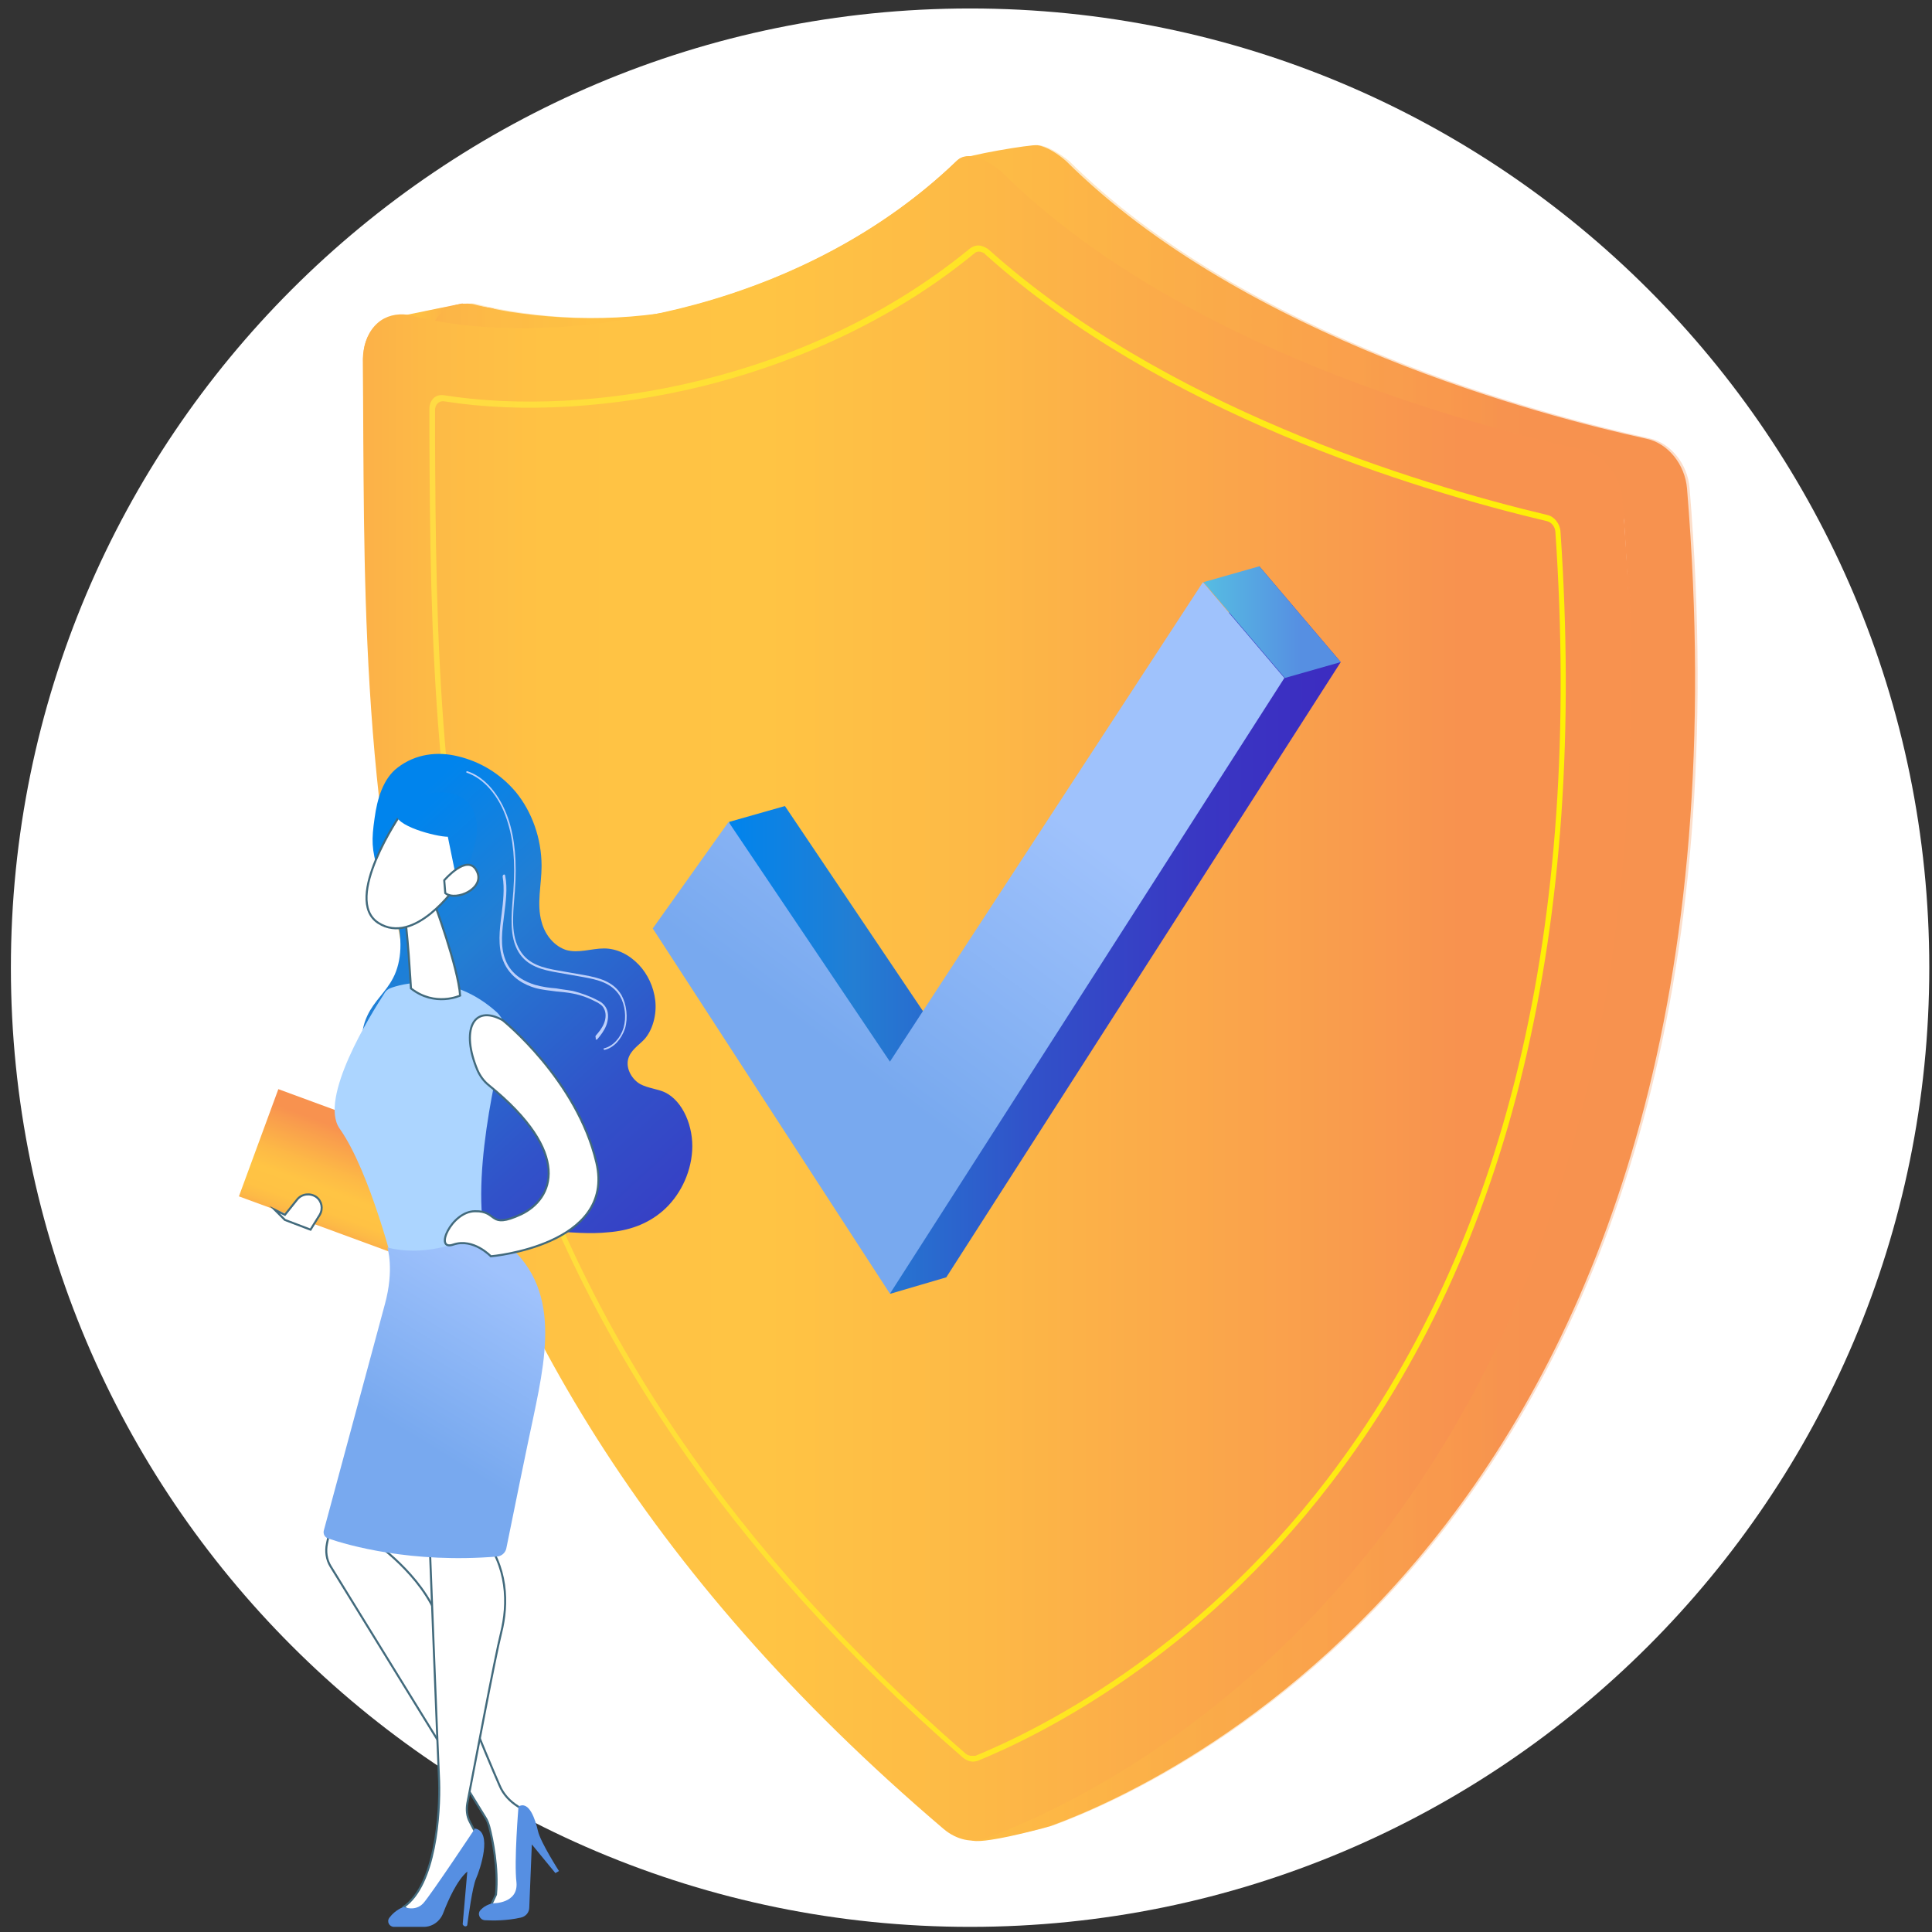
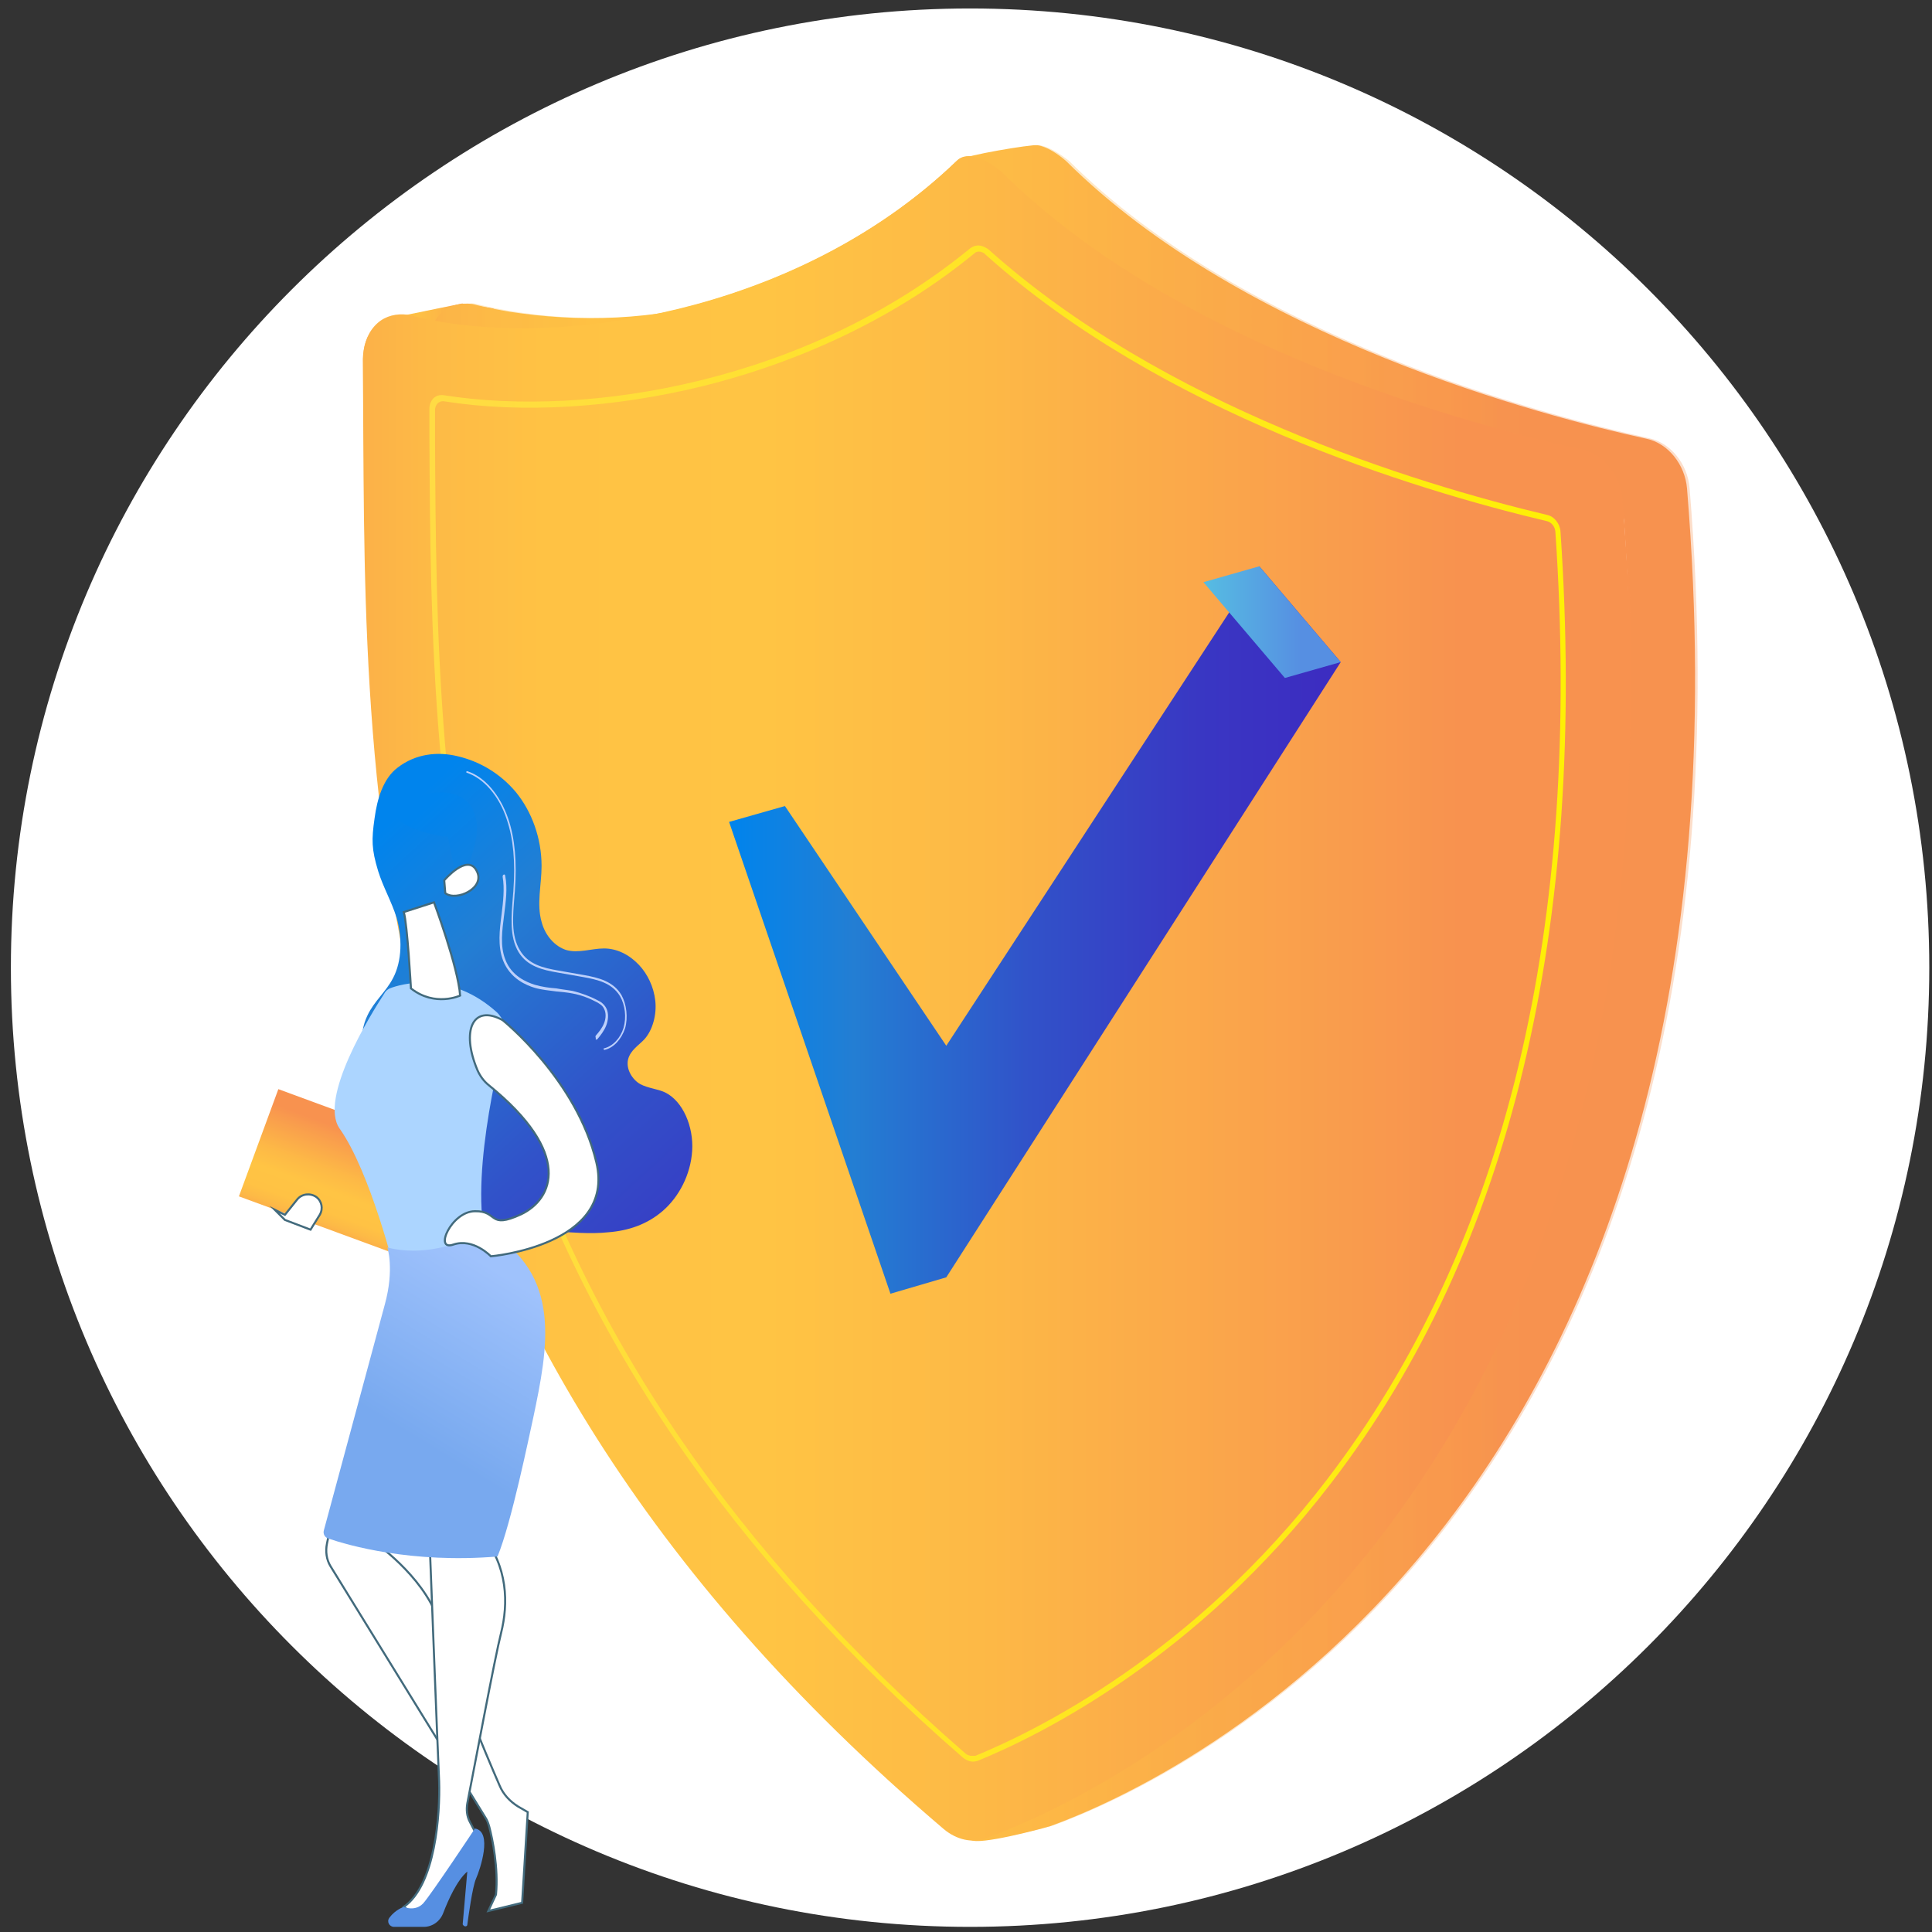
<svg xmlns="http://www.w3.org/2000/svg" width="142" height="142" viewBox="0 0 142 142" fill="none">
  <rect x="0" y="0" width="142" height="142" fill="#333333" stroke="none" />
  <path d="M71.3 141.623C110.236 141.623 141.8 110.059 141.8 71.123C141.8 32.187 110.236 0.623 71.3 0.623C32.364 0.623 0.8 32.187 0.8 71.123C0.8 110.059 32.364 141.623 71.3 141.623Z" fill="white" />
  <path d="M28.246 23.474L33.969 22.307L36.303 22.683L34.383 23.963L28.246 23.474Z" fill="url(#paint0_linear_4008_71134)" />
  <path d="M76.742 17.638C76.591 17.601 76.44 17.638 76.29 17.751C70.793 22.269 63.94 25.658 56.372 27.503C49.783 29.122 43.006 29.536 37.321 28.632C37.132 28.595 36.982 28.67 36.831 28.783C36.718 28.896 36.643 29.084 36.643 29.273V31.193C36.718 45.462 36.831 61.653 41.877 78.294C47.562 96.894 58.594 113.197 75.65 128.032C75.763 128.107 75.876 128.182 75.989 128.182C76.102 128.182 76.177 128.182 76.29 128.145L76.365 128.371L76.29 128.145C80.77 126.3 92.329 120.652 102.118 107.851C115.259 90.719 120.906 67.263 118.911 38.158C118.873 37.819 118.647 37.48 118.308 37.405C108.444 35.033 89.919 29.348 77.005 17.789C77.005 17.714 76.892 17.676 76.742 17.638ZM76.064 128.634C75.876 128.596 75.65 128.521 75.499 128.371C58.368 113.461 47.261 97.12 41.538 78.407C36.455 61.69 36.342 45.462 36.267 31.155V29.235C36.267 28.934 36.379 28.632 36.568 28.444C36.756 28.256 37.02 28.181 37.321 28.218C48.014 29.913 64.128 27.202 76.026 17.412C76.214 17.262 76.478 17.186 76.742 17.224C76.93 17.262 77.156 17.337 77.306 17.525C90.145 29.047 108.594 34.694 118.421 37.066C118.949 37.179 119.325 37.706 119.363 38.271C121.358 67.489 115.673 91.02 102.495 108.227C92.63 121.104 81.034 126.789 76.516 128.634C76.403 128.634 76.252 128.672 76.064 128.634ZM76.252 10.673C75.8 10.598 70.906 11.426 70.604 11.727C59.497 22.42 47.562 24.491 37.434 22.909C36.568 22.759 35.777 22.608 35.024 22.42C34.911 22.382 34.836 22.382 34.723 22.345C33.894 22.232 33.104 22.42 32.501 22.947C31.861 23.512 31.485 24.378 31.447 25.319V25.47C31.748 55.44 26.628 97.158 71.357 135.223C71.885 135.675 76.779 134.357 77.231 134.206C86.305 130.893 130.169 110.938 123.994 35.899C123.843 34.13 122.601 32.586 121.019 32.247C113.414 30.59 91.463 24.867 78.361 11.84C77.758 11.313 76.967 10.786 76.252 10.673Z" fill="url(#paint1_linear_4008_71134)" />
  <path opacity="0.3" d="M76.892 17.638C76.741 17.601 76.591 17.638 76.44 17.751C70.943 22.269 64.09 25.658 56.522 27.503C49.934 29.122 43.156 29.536 37.471 28.632C37.283 28.595 37.132 28.67 36.981 28.783C36.868 28.896 36.793 29.084 36.793 29.273V31.193C36.868 45.462 36.981 61.653 42.027 78.294C47.712 96.894 58.744 113.197 75.8 128.032C75.913 128.107 76.026 128.182 76.139 128.182C76.252 128.182 76.327 128.182 76.44 128.145L76.515 128.371L76.44 128.145C80.92 126.3 92.479 120.652 102.269 107.851C115.409 90.719 121.057 67.263 119.061 38.158C119.023 37.819 118.798 37.48 118.459 37.405C108.594 35.033 90.07 29.348 77.155 17.789C77.155 17.714 77.042 17.676 76.892 17.638ZM76.214 128.634C76.026 128.596 75.8 128.521 75.649 128.371C58.518 113.461 47.411 97.12 41.688 78.407C36.605 61.69 36.492 45.462 36.417 31.155V29.235C36.417 28.934 36.53 28.632 36.718 28.444C36.906 28.256 37.17 28.181 37.471 28.218C48.164 29.913 64.279 27.202 76.176 17.412C76.365 17.262 76.628 17.186 76.892 17.224C77.08 17.262 77.306 17.337 77.457 17.525C90.296 29.047 108.745 34.694 118.572 37.066C119.099 37.179 119.475 37.706 119.513 38.271C121.508 67.489 115.823 91.02 102.645 108.227C92.781 121.104 81.184 126.789 76.666 128.634C76.553 128.634 76.402 128.672 76.214 128.634ZM76.402 10.673C75.951 10.598 71.056 11.689 70.755 11.991C59.648 22.683 47.712 24.491 37.584 22.872C36.718 22.721 35.927 22.571 35.174 22.382C35.061 22.345 34.986 22.345 34.873 22.307C34.045 22.194 28.773 23.324 28.171 23.851C27.531 24.416 31.673 24.34 31.635 25.282V25.432C31.936 55.402 26.439 97.12 71.169 135.185C71.696 135.637 76.967 134.319 77.419 134.169C86.493 130.855 130.356 110.9 124.182 35.861C124.031 34.092 122.789 32.548 121.207 32.209C113.602 30.553 91.651 24.83 78.548 11.802C77.908 11.313 77.118 10.786 76.402 10.673Z" fill="url(#paint2_linear_4008_71134)" />
  <path d="M27.757 23.814C28.434 23.211 29.338 23.023 30.242 23.249C39.993 25.771 58.254 23.437 70.303 11.841C71.131 11.05 72.637 11.803 73.578 12.744C86.719 25.771 108.632 31.494 116.237 33.151C117.819 33.49 119.061 35.034 119.212 36.803C125.386 111.842 81.523 131.797 72.449 135.111C71.47 135.487 70.303 135.224 69.361 134.433C24.632 96.368 26.966 56.344 26.665 26.374C26.703 25.32 27.079 24.378 27.757 23.814Z" fill="url(#paint3_linear_4008_71134)" />
  <path d="M71.997 18.505C71.847 18.467 71.696 18.505 71.545 18.618C66.048 23.136 59.196 26.525 51.628 28.369C45.039 29.988 38.262 30.403 32.576 29.499C32.388 29.461 32.237 29.537 32.087 29.65C31.974 29.763 31.899 29.951 31.899 30.139V32.059C31.974 46.329 32.087 62.519 37.132 79.161C42.818 97.761 53.849 114.064 70.905 128.898C71.018 128.974 71.131 129.049 71.244 129.049C71.357 129.049 71.432 129.049 71.545 129.011L71.621 129.237L71.545 129.011C76.026 127.166 87.585 121.519 97.374 108.717C110.514 91.586 116.162 68.129 114.167 39.025C114.129 38.686 113.903 38.347 113.564 38.272C103.7 35.9 85.175 30.214 72.261 18.655C72.261 18.58 72.148 18.505 71.997 18.505ZM71.32 129.463C71.131 129.425 70.905 129.35 70.755 129.2C53.623 114.29 42.516 97.949 36.793 79.236C31.71 62.519 31.597 46.291 31.522 31.984V30.064C31.522 29.763 31.635 29.461 31.823 29.273C32.012 29.085 32.275 29.01 32.576 29.047C43.269 30.741 59.384 28.031 71.282 18.241C71.47 18.091 71.734 18.015 71.997 18.053C72.185 18.091 72.411 18.166 72.562 18.354C85.401 29.876 103.85 35.523 113.677 37.895C114.204 38.008 114.581 38.535 114.618 39.1C116.614 68.317 110.929 91.85 97.751 109.056C87.886 121.933 76.289 127.618 71.771 129.463C71.658 129.501 71.508 129.501 71.32 129.463ZM71.508 11.502C71.056 11.427 70.642 11.502 70.341 11.803C59.233 22.496 42.818 25.32 32.689 23.701C31.823 23.55 31.033 23.4 30.28 23.211C30.167 23.174 30.091 23.174 29.978 23.136C29.15 23.023 28.359 23.211 27.757 23.738C27.117 24.303 26.74 25.169 26.703 26.11V26.261C27.004 56.231 24.67 96.255 69.399 134.32C69.926 134.772 70.491 135.035 71.094 135.111C71.545 135.186 72.035 135.148 72.487 134.998C81.561 131.684 125.424 111.729 119.249 36.69C119.099 34.921 117.856 33.377 116.275 33.038C108.669 31.382 86.719 25.659 73.616 12.631C73.014 12.142 72.223 11.615 71.508 11.502Z" fill="url(#paint4_linear_4008_71134)" />
  <path d="M71.32 129.048C71.207 129.01 71.056 128.973 70.981 128.898C53.925 114.063 42.855 97.798 37.208 79.16C32.125 62.518 32.05 46.328 31.974 32.059V30.138C31.974 29.95 32.05 29.762 32.162 29.649C32.275 29.536 32.464 29.461 32.652 29.498C38.375 30.402 45.114 29.988 51.703 28.369C59.234 26.486 66.124 23.135 71.621 18.617C71.734 18.504 71.885 18.466 72.073 18.504C72.186 18.542 72.336 18.579 72.412 18.692C85.326 30.289 103.85 35.974 113.715 38.309C114.016 38.384 114.28 38.685 114.317 39.062C116.313 68.166 110.665 91.585 97.525 108.754C87.736 121.556 76.177 127.203 71.696 129.048L71.772 129.274L71.696 129.048C71.546 129.048 71.433 129.048 71.32 129.048ZM72.035 18.052C71.772 18.015 71.546 18.09 71.32 18.241C59.422 28.03 43.307 30.741 32.614 29.047C32.313 29.009 32.05 29.084 31.861 29.272C31.673 29.461 31.56 29.724 31.56 30.063V31.983C31.635 46.291 31.748 62.518 36.831 79.236C42.517 97.948 53.624 114.289 70.793 129.199C70.981 129.349 71.169 129.425 71.357 129.462C71.508 129.5 71.696 129.462 71.847 129.425C76.365 127.58 87.962 121.894 97.826 109.018C111.042 91.811 116.689 68.241 114.694 39.062C114.656 38.497 114.242 37.97 113.753 37.857C103.926 35.523 85.477 29.837 72.638 18.316C72.412 18.165 72.223 18.09 72.035 18.052Z" fill="url(#paint5_linear_4008_71134)" />
  <path d="M20.458 80.051L17.56 87.931L28.62 91.999L31.518 84.119L20.458 80.051Z" fill="url(#paint6_linear_4008_71134)" />
  <path d="M20.942 89.664L20.189 88.911L20.942 89.287L21.845 88.158C22.184 87.744 22.787 87.668 23.238 87.97C23.653 88.271 23.765 88.836 23.502 89.287L22.824 90.379L20.942 89.664Z" fill="white" stroke="#426A7C" stroke-width="0.15" stroke-miterlimit="10" />
  <path d="M27.003 74.642C27.493 73.588 28.359 72.91 28.886 71.893C29.564 70.613 29.564 68.881 29.149 67.451C28.773 66.246 28.17 65.229 27.794 64.024C27.304 62.405 27.304 61.727 27.53 60.146C27.719 58.715 28.17 57.209 29.225 56.419C30.542 55.402 32.161 55.214 33.667 55.59C35.249 55.967 36.755 56.833 37.922 58.226C39.089 59.657 39.805 61.615 39.805 63.648C39.805 65.041 39.428 66.434 39.805 67.752C40.068 68.768 40.783 69.559 41.612 69.823C42.516 70.086 43.457 69.71 44.398 69.71C45.339 69.71 46.243 70.161 46.958 70.914C47.598 71.592 48.05 72.533 48.163 73.55C48.276 74.567 47.975 75.696 47.373 76.374C46.958 76.826 46.356 77.165 46.168 77.842C45.979 78.595 46.507 79.386 47.071 79.687C47.636 79.988 48.314 80.026 48.879 80.29C50.196 80.93 50.987 82.812 50.874 84.582C50.761 86.351 49.895 87.97 48.728 88.987C47.561 90.004 46.168 90.455 44.737 90.568C43.344 90.719 41.913 90.568 40.52 90.493C38.901 90.38 37.282 90.38 35.738 89.702C34.195 89.025 32.877 87.782 31.634 86.427C31.032 85.787 30.467 85.109 30.203 84.168C30.015 83.49 30.015 82.775 29.789 82.097C29.3 80.704 28.02 80.101 27.267 78.934C26.476 77.767 26.363 75.96 27.003 74.642Z" fill="url(#paint7_linear_4008_71134)" />
  <path d="M44.436 77.165C45.114 77.014 45.678 76.374 45.942 75.583C46.168 74.793 46.055 73.814 45.678 73.136C45.076 72.119 43.984 71.856 42.93 71.667L41.01 71.329C39.918 71.14 38.826 70.877 38.224 69.86C37.546 68.768 37.697 67.3 37.809 65.907C37.809 65.756 37.847 65.568 37.847 65.417C37.998 63.384 37.847 61.615 37.358 60.184C36.755 58.414 35.626 57.096 34.346 56.682C34.308 56.682 34.308 56.682 34.27 56.72C34.27 56.758 34.27 56.795 34.308 56.795C35.55 57.209 36.68 58.489 37.245 60.221C37.734 61.652 37.885 63.384 37.734 65.417C37.734 65.568 37.697 65.756 37.697 65.907C37.584 67.338 37.433 68.844 38.111 69.973C38.751 71.027 39.88 71.291 40.972 71.479L42.892 71.818C43.909 72.006 44.963 72.232 45.566 73.211C45.942 73.851 46.055 74.755 45.829 75.546C45.603 76.299 45.038 76.901 44.398 77.052C44.361 77.052 44.361 77.089 44.361 77.127C44.361 77.127 44.398 77.165 44.436 77.165Z" fill="#BDD0FB" />
  <path d="M43.833 76.411C43.871 76.411 43.871 76.411 43.908 76.374C44.134 76.11 44.398 75.771 44.548 75.395C44.699 75.018 44.774 74.491 44.548 74.077C44.398 73.813 44.172 73.625 43.908 73.512C43.344 73.211 42.704 72.985 42.101 72.834C41.687 72.759 41.273 72.721 40.896 72.646C40.369 72.608 39.842 72.533 39.315 72.382C38.712 72.194 37.583 71.742 37.131 70.5C36.755 69.521 36.905 68.391 37.056 67.224C37.169 66.283 37.319 65.304 37.131 64.363C37.131 64.287 37.056 64.25 37.018 64.287C36.981 64.287 36.943 64.363 36.943 64.438C37.093 65.304 36.981 66.283 36.868 67.187C36.717 68.354 36.566 69.521 36.981 70.613C37.508 71.931 38.675 72.42 39.315 72.608C39.842 72.759 40.369 72.797 40.896 72.872C41.31 72.91 41.725 72.947 42.101 73.023C42.704 73.135 43.306 73.361 43.871 73.663C44.059 73.776 44.285 73.888 44.398 74.152C44.548 74.416 44.548 74.83 44.398 75.206C44.247 75.583 44.021 75.846 43.795 76.11C43.758 76.148 43.758 76.223 43.795 76.298C43.758 76.374 43.795 76.411 43.833 76.411Z" fill="#BDD0FB" />
  <path d="M28.849 72.571C29.978 72.194 33.291 71.516 36.492 74.378C37.019 74.867 37.282 75.621 37.094 76.298C36.303 79.423 34.195 88.685 36.228 92.639C36.228 92.639 32.84 96.517 29.037 93.505C29.037 93.505 27.23 86.163 24.97 82.962C23.389 80.741 27.267 74.529 28.246 73.022C28.359 72.797 28.585 72.646 28.849 72.571Z" fill="#ACD5FF" />
  <path d="M31.898 66.321C31.898 66.321 33.668 71.065 33.819 73.173C33.819 73.173 31.974 74.039 30.204 72.646C30.204 72.646 29.94 67.902 29.677 67.036L31.898 66.321Z" fill="white" stroke="#426A7C" stroke-width="0.15" stroke-miterlimit="10" />
-   <path d="M29.451 59.844C29.451 59.844 25.158 66.094 27.794 67.826C30.467 69.558 33.517 65.153 33.517 65.153C33.517 65.153 34.496 61.764 33.404 60.635C32.312 59.505 29.451 59.844 29.451 59.844Z" fill="white" stroke="#426A7C" stroke-width="0.15" stroke-miterlimit="10" />
  <path d="M31.447 58.338C31.447 58.338 29.413 58.865 29.15 59.769C28.886 60.673 32.049 61.501 32.915 61.501L33.668 65.191C33.668 65.191 35.701 61.689 34.835 59.694C34.044 57.698 31.447 58.338 31.447 58.338Z" fill="url(#paint8_linear_4008_71134)" />
  <path d="M32.651 64.702C32.651 64.702 34.346 62.706 35.023 63.986C35.739 65.267 33.517 66.283 32.727 65.643L32.651 64.702Z" fill="white" stroke="#426A7C" stroke-width="0.15" stroke-miterlimit="10" />
  <path d="M24.858 109.055C24.858 109.394 24.331 112.067 24.03 113.46C23.917 114.025 23.992 114.627 24.293 115.117L35.664 133.566C35.815 133.792 35.89 134.017 35.965 134.281C36.191 135.147 36.643 137.293 36.455 139.251L35.89 140.456L38.375 139.853L38.789 133.189L38.074 132.775C37.471 132.398 36.982 131.871 36.718 131.231C35.664 128.822 33.104 122.684 32.388 119.672C31.598 116.246 27.757 113.535 27.757 113.535L28.397 111.954L24.858 109.055Z" fill="white" stroke="#426A7C" stroke-width="0.15" stroke-miterlimit="10" />
-   <path d="M41.084 137.519C41.084 137.519 39.729 135.411 39.541 134.582C39.352 133.754 38.901 132.323 38.11 132.775C38.11 132.775 37.771 136.804 37.959 138.348C38.11 139.929 36.227 139.891 36.227 139.891C36.227 139.891 35.7 139.967 35.324 140.381C35.06 140.644 35.248 141.096 35.625 141.134C36.265 141.171 37.244 141.171 38.261 140.946C38.637 140.87 38.901 140.569 38.901 140.192L39.089 135.561L40.821 137.67L41.084 137.519Z" fill="#568FE2" />
  <path d="M31.522 111.916C31.522 111.916 32.162 128.558 32.275 130.93C32.35 133.302 32.011 138.536 29.677 140.155L30.731 140.908C30.731 140.908 32.011 139.778 33.216 137.67C34.609 135.26 35.023 134.846 35.023 134.846L34.534 133.905C34.308 133.491 34.27 133.001 34.346 132.549C34.835 130.064 36.379 121.781 36.831 120.011C37.358 117.903 37.358 115.117 35.4 112.782C33.442 110.41 31.522 111.916 31.522 111.916Z" fill="white" stroke="#426A7C" stroke-width="0.15" stroke-miterlimit="10" />
  <path d="M34.195 141.585C34.27 141.585 34.346 141.548 34.346 141.472C34.421 140.908 34.722 138.686 34.986 138.084C35.287 137.406 36.228 134.62 34.91 134.394C34.91 134.394 31.71 139.213 31.108 139.891C30.505 140.531 29.677 140.155 29.677 140.155C29.677 140.155 29.075 140.343 28.623 140.945C28.397 141.247 28.623 141.623 28.962 141.623H31.145C31.785 141.623 32.35 141.209 32.576 140.606C32.953 139.628 33.593 138.197 34.346 137.557L34.007 141.435C34.044 141.51 34.12 141.585 34.195 141.585Z" fill="#568FE2" />
-   <path d="M28.472 91.697C28.472 91.697 28.999 93.278 28.284 95.876L23.803 112.481C23.728 112.744 23.878 113.008 24.142 113.083C25.573 113.572 30.241 114.928 36.567 114.401C36.868 114.363 37.132 114.137 37.207 113.836C37.583 111.953 38.901 105.515 39.202 104.16C40.257 99.114 41.386 93.655 35.851 90.492C33.329 91.622 30.994 92.299 28.472 91.697Z" fill="url(#paint9_linear_4008_71134)" />
+   <path d="M28.472 91.697C28.472 91.697 28.999 93.278 28.284 95.876L23.803 112.481C23.728 112.744 23.878 113.008 24.142 113.083C25.573 113.572 30.241 114.928 36.567 114.401C37.583 111.953 38.901 105.515 39.202 104.16C40.257 99.114 41.386 93.655 35.851 90.492C33.329 91.622 30.994 92.299 28.472 91.697Z" fill="url(#paint9_linear_4008_71134)" />
  <path d="M36.944 74.98C36.944 74.98 42.403 79.348 43.834 85.447C45.265 91.547 36.078 92.337 36.078 92.337C36.078 92.337 34.798 90.982 33.329 91.471C31.861 91.999 33.179 89.024 34.911 89.024C36.642 88.986 35.852 90.379 38.299 89.25C40.671 88.121 42.102 84.769 35.927 79.762C35.551 79.461 35.287 79.084 35.099 78.67C33.856 75.733 34.76 73.775 36.944 74.98Z" fill="white" stroke="#426A7C" stroke-width="0.15" stroke-miterlimit="10" />
  <path d="M53.587 60.41L57.691 59.243L69.551 76.863L92.556 41.622L98.542 48.663L69.551 93.882L65.447 95.087L53.587 60.41Z" fill="url(#paint10_linear_4008_71134)" />
-   <path d="M47.977 68.241L53.549 60.41L65.409 78.03L88.414 42.789L94.401 49.83L65.409 95.086L47.977 68.241Z" fill="url(#paint11_linear_4008_71134)" />
  <path d="M88.451 42.789L92.555 41.622L98.542 48.663L94.438 49.83L88.451 42.789Z" fill="url(#paint12_linear_4008_71134)" />
  <defs>
    <linearGradient id="paint0_linear_4008_71134" x1="28.249" y1="23.127" x2="36.288" y2="23.127" gradientUnits="userSpaceOnUse">
      <stop stop-color="#FCB148" />
      <stop offset="0.052" stop-color="#FDBA46" />
      <stop offset="0.142" stop-color="#FFC244" />
      <stop offset="0.318" stop-color="#FFC444" />
      <stop offset="0.485" stop-color="#FDB946" />
      <stop offset="0.775" stop-color="#F99C4D" />
      <stop offset="0.866" stop-color="#F8924F" />
      <stop offset="1" stop-color="#F8924F" />
    </linearGradient>
    <linearGradient id="paint1_linear_4008_71134" x1="31.417" y1="72.989" x2="124.598" y2="72.989" gradientUnits="userSpaceOnUse">
      <stop stop-color="#FCB148" />
      <stop offset="0.052" stop-color="#FDBA46" />
      <stop offset="0.142" stop-color="#FFC244" />
      <stop offset="0.318" stop-color="#FFC444" />
      <stop offset="0.485" stop-color="#FDB946" />
      <stop offset="0.775" stop-color="#F99C4D" />
      <stop offset="0.866" stop-color="#F8924F" />
      <stop offset="1" stop-color="#F8924F" />
    </linearGradient>
    <linearGradient id="paint2_linear_4008_71134" x1="28.08" y1="72.989" x2="124.747" y2="72.989" gradientUnits="userSpaceOnUse">
      <stop stop-color="#FCB148" />
      <stop offset="0.052" stop-color="#FDBA46" />
      <stop offset="0.142" stop-color="#FFC244" />
      <stop offset="0.318" stop-color="#FFC444" />
      <stop offset="0.485" stop-color="#FDB946" />
      <stop offset="0.775" stop-color="#F99C4D" />
      <stop offset="0.866" stop-color="#F8924F" />
      <stop offset="1" stop-color="#F8924F" />
    </linearGradient>
    <linearGradient id="paint3_linear_4008_71134" x1="26.712" y1="73.359" x2="119.853" y2="73.359" gradientUnits="userSpaceOnUse">
      <stop stop-color="#FCB148" />
      <stop offset="0.052" stop-color="#FDBA46" />
      <stop offset="0.142" stop-color="#FFC244" />
      <stop offset="0.318" stop-color="#FFC444" />
      <stop offset="0.485" stop-color="#FDB946" />
      <stop offset="0.775" stop-color="#F99C4D" />
      <stop offset="0.866" stop-color="#F8924F" />
      <stop offset="1" stop-color="#F8924F" />
    </linearGradient>
    <linearGradient id="paint4_linear_4008_71134" x1="26.712" y1="73.359" x2="119.854" y2="73.359" gradientUnits="userSpaceOnUse">
      <stop stop-color="#FCB148" />
      <stop offset="0.052" stop-color="#FDBA46" />
      <stop offset="0.142" stop-color="#FFC244" />
      <stop offset="0.318" stop-color="#FFC444" />
      <stop offset="0.485" stop-color="#FDB946" />
      <stop offset="0.775" stop-color="#F99C4D" />
      <stop offset="0.866" stop-color="#F8924F" />
      <stop offset="1" stop-color="#F8924F" />
    </linearGradient>
    <linearGradient id="paint5_linear_4008_71134" x1="31.545" y1="73.762" x2="115.052" y2="73.762" gradientUnits="userSpaceOnUse">
      <stop stop-color="#FFDB44" />
      <stop offset="1" stop-color="#FEEF06" />
    </linearGradient>
    <linearGradient id="paint6_linear_4008_71134" x1="23.094" y1="89.966" x2="25.993" y2="82.086" gradientUnits="userSpaceOnUse">
      <stop stop-color="#FCB148" />
      <stop offset="0.052" stop-color="#FDBA46" />
      <stop offset="0.142" stop-color="#FFC244" />
      <stop offset="0.318" stop-color="#FFC444" />
      <stop offset="0.485" stop-color="#FDB946" />
      <stop offset="0.775" stop-color="#F99C4D" />
      <stop offset="0.866" stop-color="#F8924F" />
      <stop offset="1" stop-color="#F8924F" />
    </linearGradient>
    <linearGradient id="paint7_linear_4008_71134" x1="26.05" y1="62.78" x2="61.106" y2="101.115" gradientUnits="userSpaceOnUse">
      <stop stop-color="#0084ED" />
      <stop offset="0.205" stop-color="#237ED3" />
      <stop offset="0.491" stop-color="#3152C9" />
      <stop offset="0.767" stop-color="#3937C3" />
      <stop offset="0.967" stop-color="#3C2DC1" />
    </linearGradient>
    <linearGradient id="paint8_linear_4008_71134" x1="31.45" y1="59.213" x2="69.353" y2="100.662" gradientUnits="userSpaceOnUse">
      <stop stop-color="#0084ED" />
      <stop offset="0.205" stop-color="#237ED3" />
      <stop offset="0.491" stop-color="#3152C9" />
      <stop offset="0.767" stop-color="#3937C3" />
      <stop offset="0.967" stop-color="#3C2DC1" />
    </linearGradient>
    <linearGradient id="paint9_linear_4008_71134" x1="30.906" y1="105.999" x2="40.956" y2="89.432" gradientUnits="userSpaceOnUse">
      <stop stop-color="#78A9EF" />
      <stop offset="0.708" stop-color="#9FC2FC" />
    </linearGradient>
    <linearGradient id="paint10_linear_4008_71134" x1="53.588" y1="68.346" x2="98.55" y2="68.346" gradientUnits="userSpaceOnUse">
      <stop stop-color="#0084ED" />
      <stop offset="0.205" stop-color="#237ED3" />
      <stop offset="0.491" stop-color="#3152C9" />
      <stop offset="0.767" stop-color="#3937C3" />
      <stop offset="0.967" stop-color="#3C2DC1" />
    </linearGradient>
    <linearGradient id="paint11_linear_4008_71134" x1="68.054" y1="82.194" x2="87.995" y2="55.364" gradientUnits="userSpaceOnUse">
      <stop stop-color="#78A9EF" />
      <stop offset="0.708" stop-color="#9FC2FC" />
    </linearGradient>
    <linearGradient id="paint12_linear_4008_71134" x1="88.444" y1="45.729" x2="98.549" y2="45.729" gradientUnits="userSpaceOnUse">
      <stop stop-color="#56BDE2" />
      <stop offset="0.709" stop-color="#568FE2" />
    </linearGradient>
  </defs>
</svg>